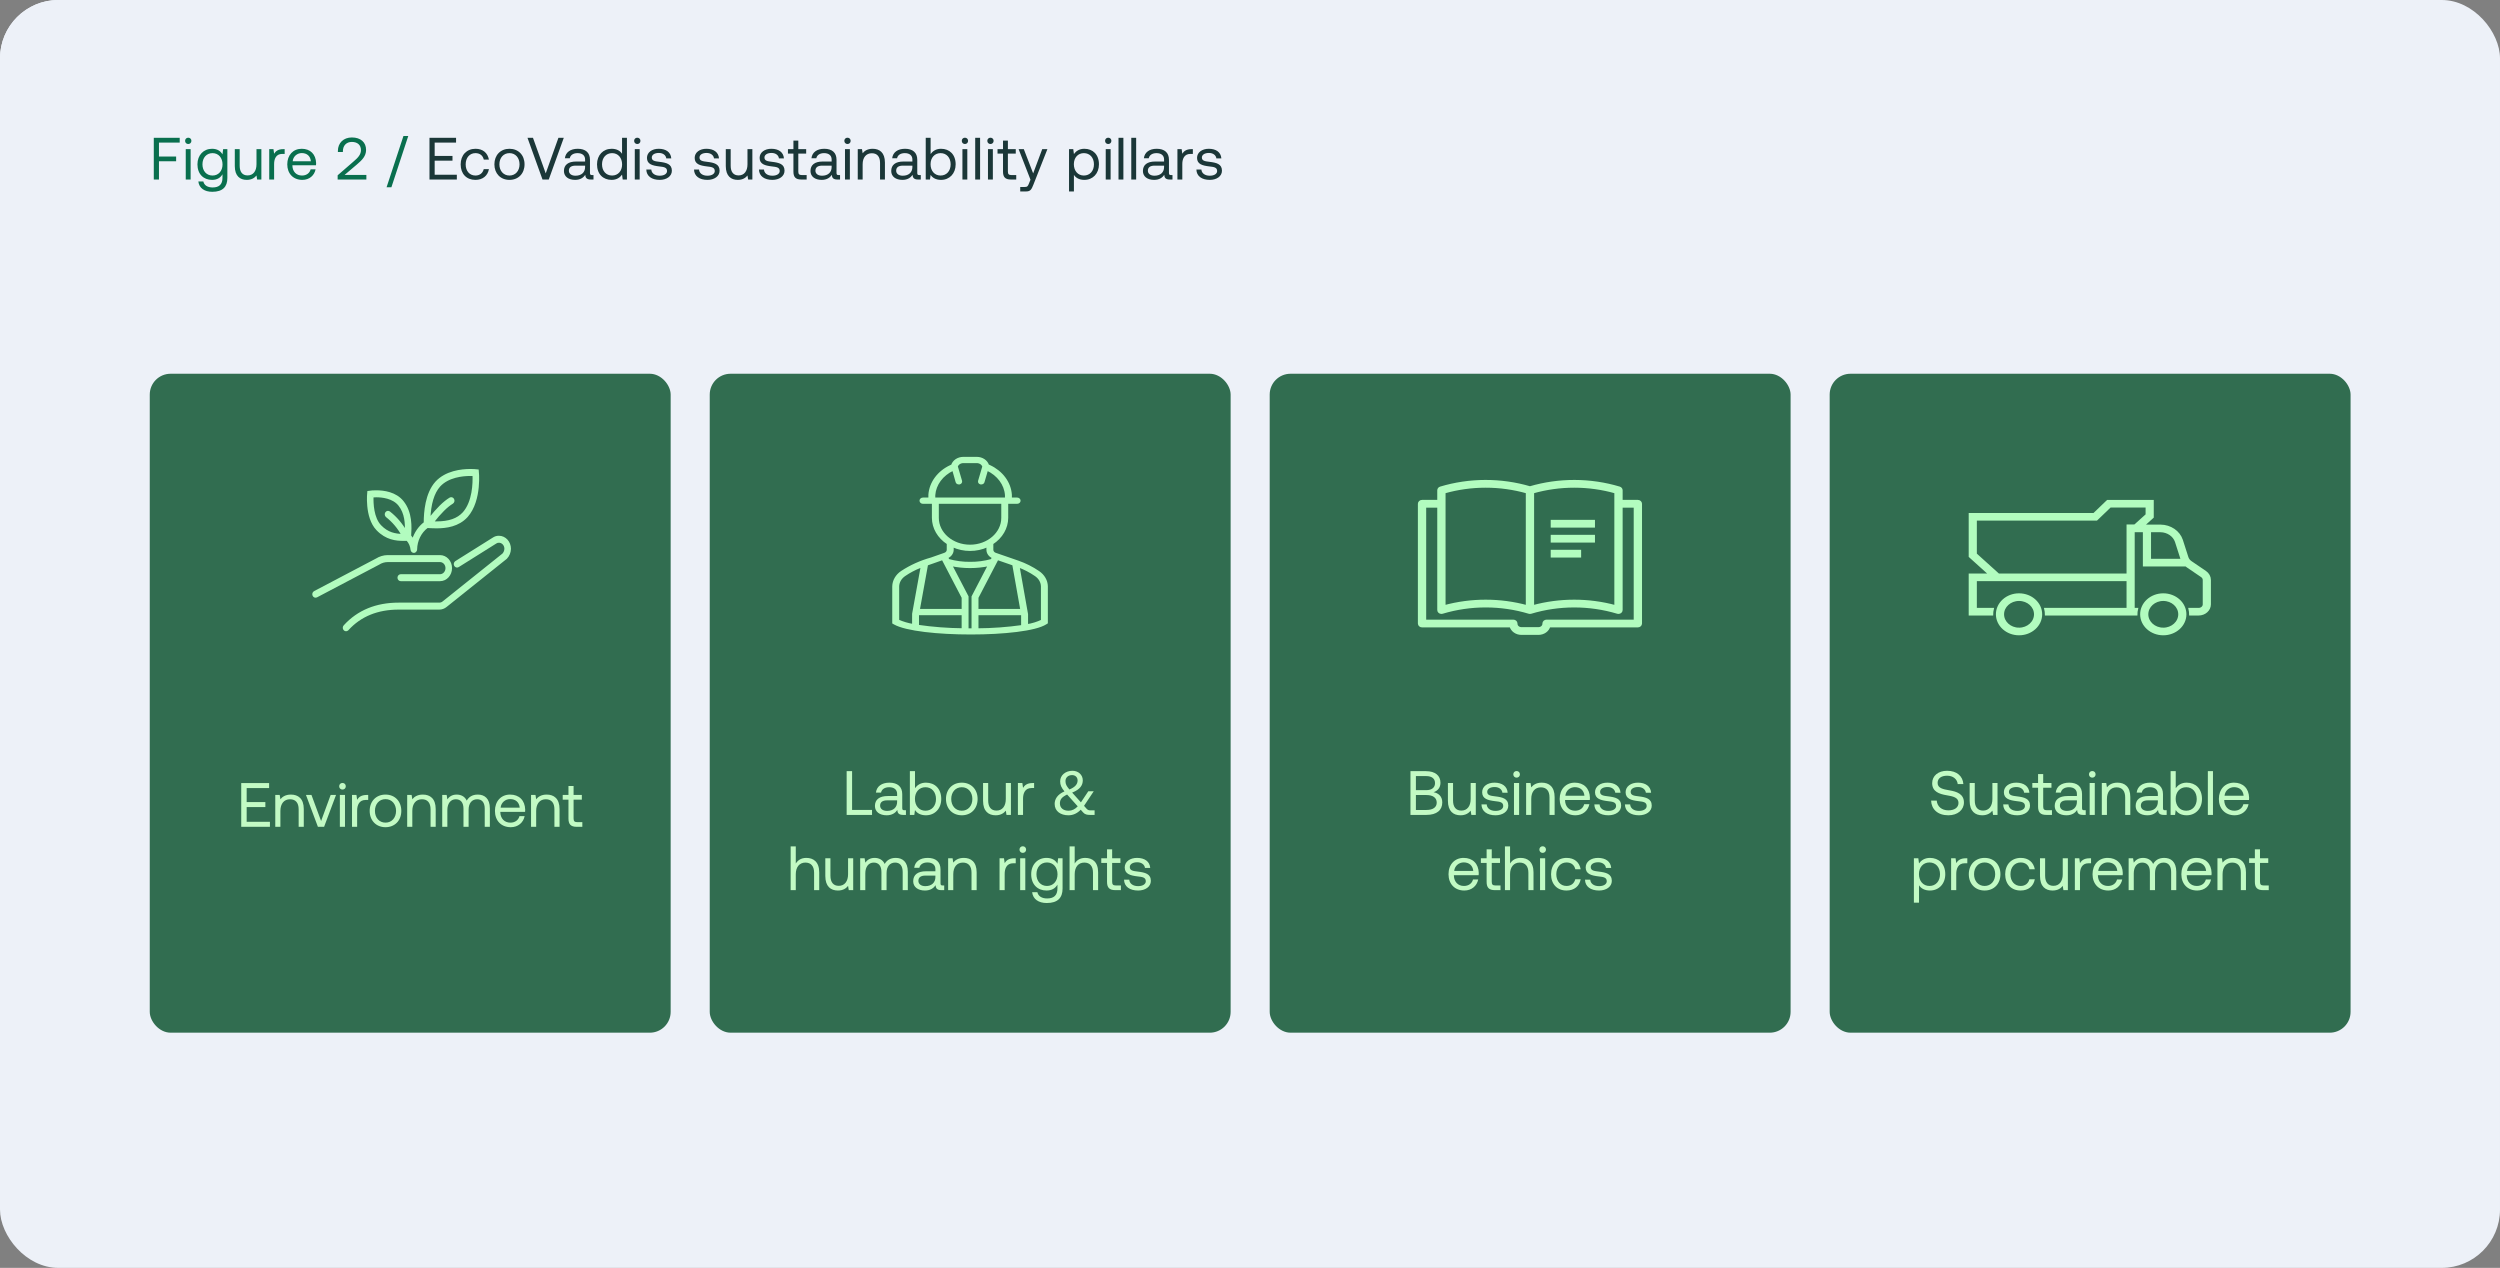
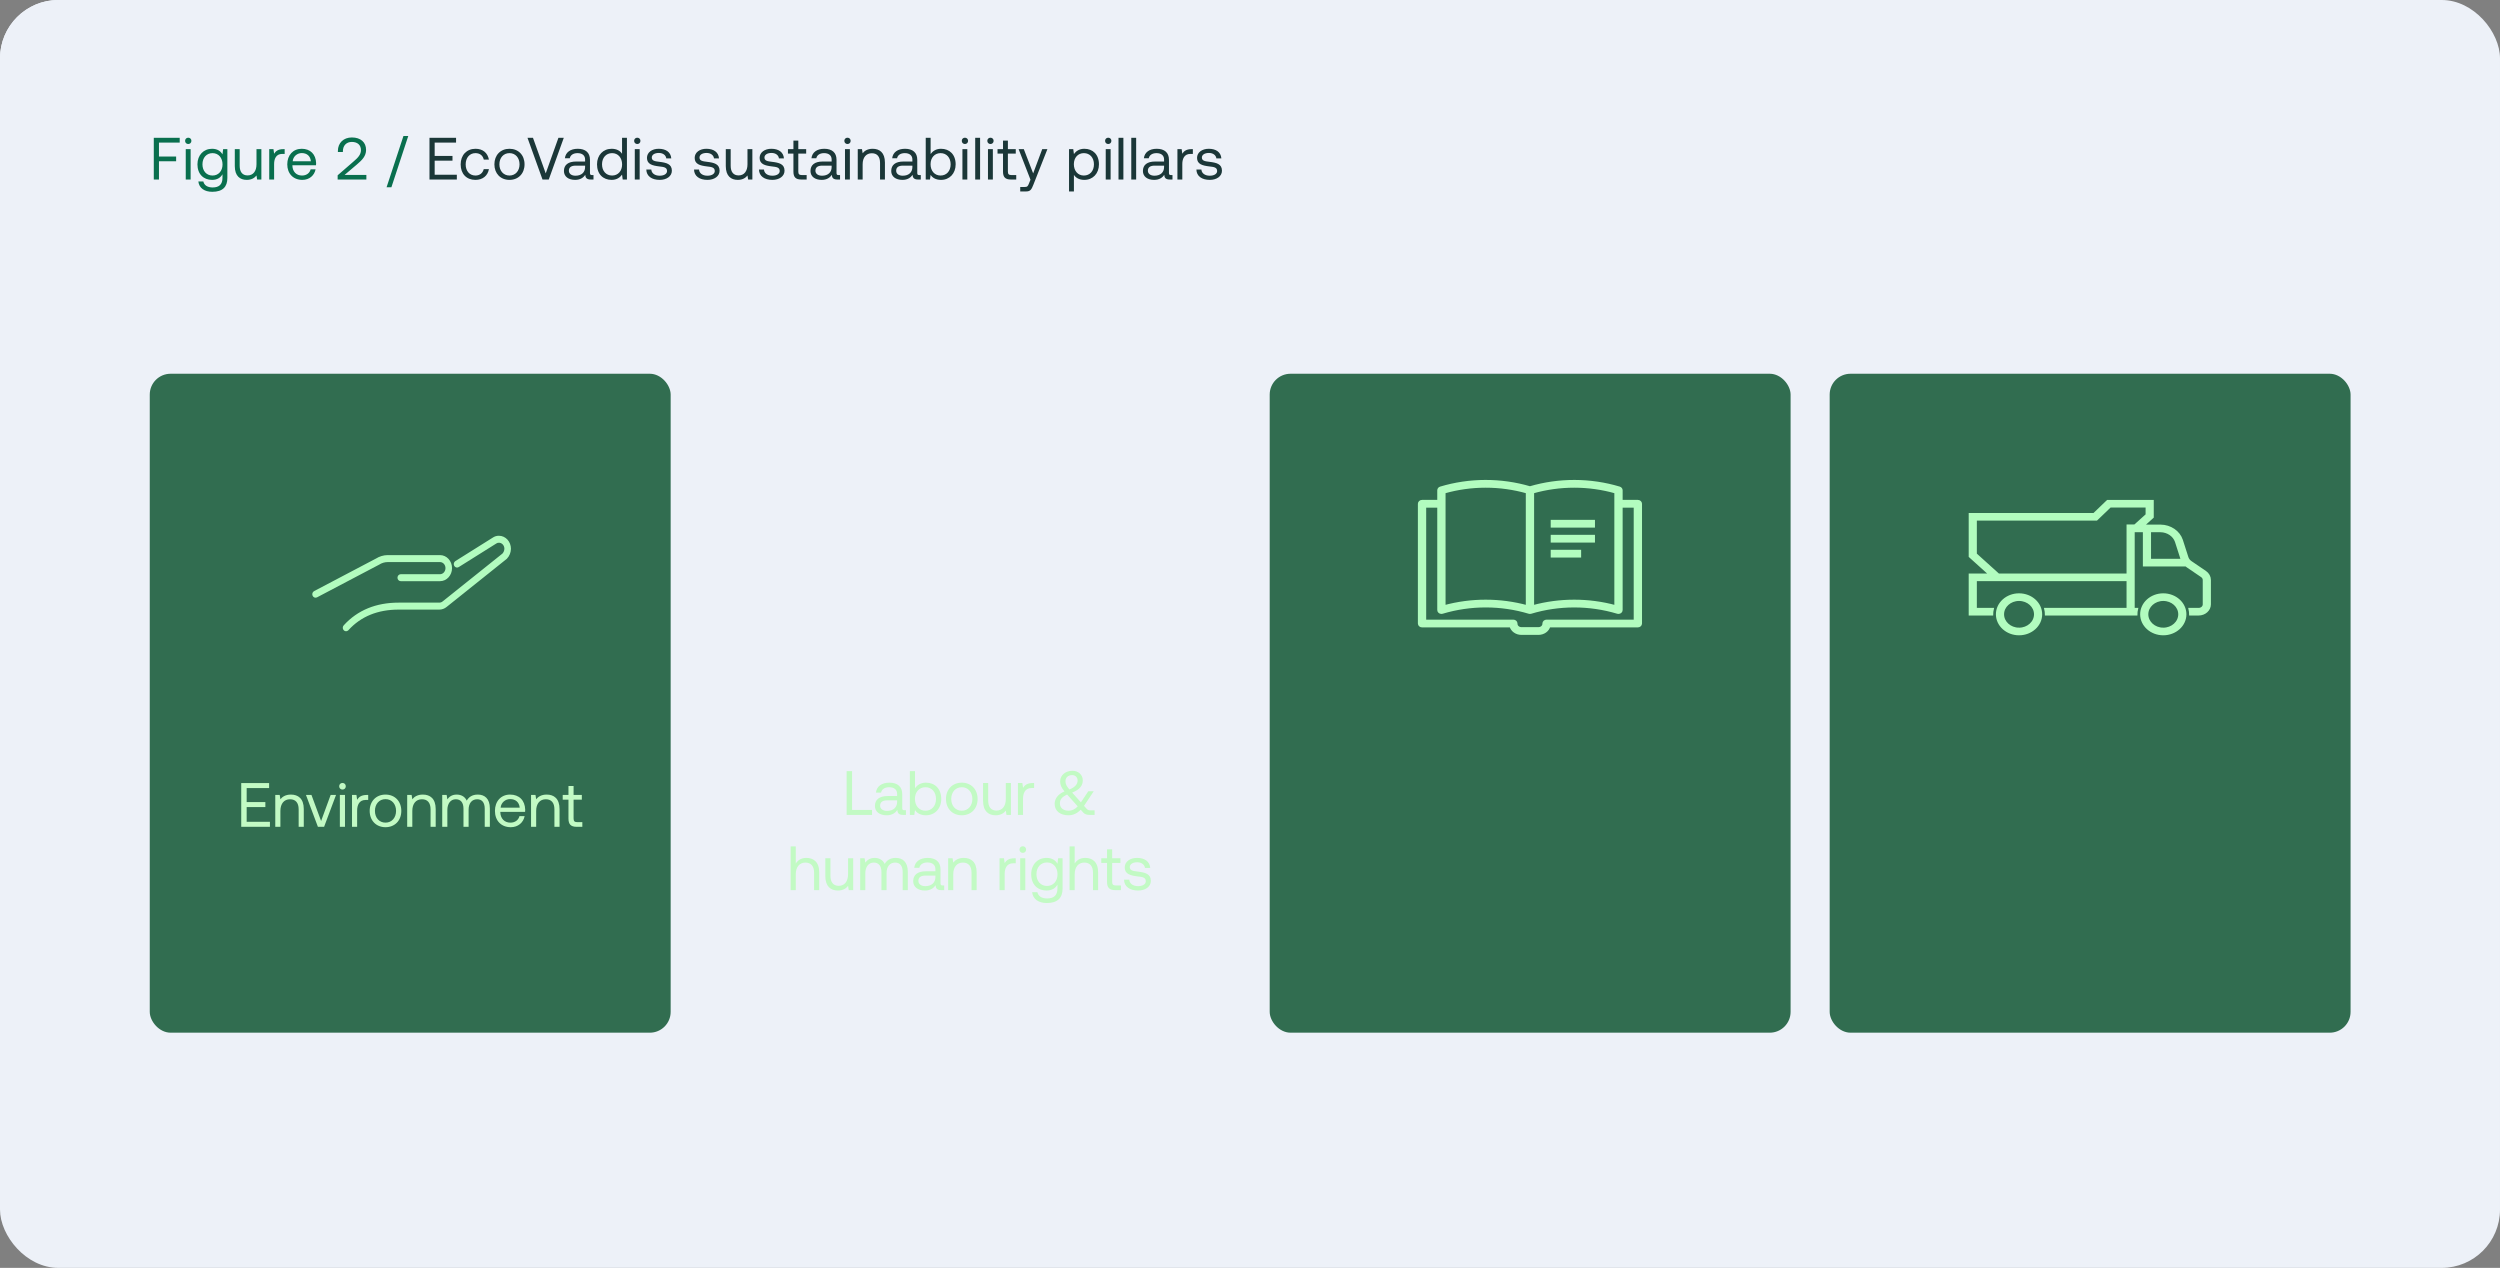
<svg xmlns="http://www.w3.org/2000/svg" width="3356" height="1702" viewBox="0 0 3356 1702" fill="none">
  <rect x="0" y="0" width="3356" height="1702" fill="#808080" stroke="none" />
  <g clip-path="url(#clip0_4983_1580)">
    <rect width="3312.74" height="1473.69" rx="78.286" fill="#EDF1F8" />
    <rect width="3356" height="1702" rx="78.286" fill="#EDF1F8" />
    <rect x="201.037" y="501.719" width="699.259" height="884.563" rx="27.97" fill="#316D50" />
-     <rect x="952.741" y="501.719" width="699.259" height="884.563" rx="27.97" fill="#316D50" />
    <rect x="1704.44" y="501.719" width="699.259" height="884.563" rx="27.97" fill="#316D50" />
    <rect x="2456.15" y="501.719" width="699.259" height="884.563" rx="27.97" fill="#316D50" />
    <path d="M520.396 753.054H590.695C595.548 753.054 599.482 757.359 599.482 762.669C599.482 767.98 595.548 772.284 590.695 772.284H537.971C536.354 772.284 535.042 773.72 535.042 775.489C535.042 777.259 536.354 778.695 537.971 778.695H590.695C598.782 778.695 605.34 771.518 605.34 762.669C605.34 753.82 598.782 746.644 590.695 746.644H520.396C515.112 746.692 509.931 748.237 505.358 751.131L422.456 794.745C420.968 795.441 420.276 797.322 420.912 798.95C421.545 800.578 423.267 801.335 424.755 800.643C424.837 800.604 424.916 800.559 424.995 800.514L508.074 756.798C511.808 754.384 516.058 753.093 520.396 753.054Z" fill="#B2FCBF" stroke="#B2FCBF" stroke-width="2.946" />
    <path d="M669.781 720.677C667.086 720.616 664.435 721.43 662.165 723.023L612.077 754.432C610.671 755.317 610.188 757.282 610.997 758.82C611.805 760.358 613.6 760.887 615.006 760.003L665.264 728.471C666.609 727.52 668.182 727.039 669.781 727.087C674.634 727.087 678.568 731.391 678.568 736.702C678.451 739.545 677.344 742.231 675.475 744.208L595.141 808.472C593.606 809.742 591.741 810.434 589.816 810.45H535.042C505.083 810.45 480.73 820.472 462.666 840.257C461.422 841.385 461.249 843.407 462.283 844.769C463.314 846.132 465.162 846.321 466.407 845.192C466.547 845.064 466.676 844.92 466.793 844.766C483.727 826.244 506.685 816.86 535.042 816.86H589.816C592.971 816.841 596.038 815.716 598.568 813.655L679.122 749.234L679.467 748.913C682.54 745.727 684.324 741.333 684.426 736.705C684.418 727.859 677.865 720.686 669.781 720.677Z" fill="#B2FCBF" stroke="#B2FCBF" stroke-width="2.946" />
-     <path d="M541.711 724.603C543.516 724.603 545.174 724.571 546.746 724.549L546.987 724.869C550.165 728.417 552.148 733.035 552.617 737.974C552.643 738.093 552.678 738.212 552.722 738.327C552.763 738.503 552.813 738.673 552.877 738.84C552.965 739.042 553.071 739.234 553.196 739.414C553.284 739.551 553.381 739.676 553.489 739.795C553.645 739.955 553.814 740.096 553.999 740.212C554.116 740.305 554.242 740.385 554.371 740.455C554.594 740.551 554.828 740.615 555.068 740.651C555.171 740.686 555.279 740.715 555.385 740.737H555.531C555.663 740.737 555.795 740.728 555.926 740.708C556.038 740.673 556.146 740.631 556.252 740.583C556.454 740.535 556.65 740.462 556.837 740.362C556.99 740.269 557.136 740.164 557.271 740.042C557.57 739.808 557.819 739.51 558.003 739.16C558.103 738.984 558.188 738.795 558.255 738.599C558.317 738.41 558.36 738.218 558.384 738.019C558.416 737.904 558.445 737.789 558.463 737.67C558.653 725.484 564.251 714.164 573.466 707.322C576.94 707.504 581.202 707.78 585.882 707.78C598.932 707.78 615.212 705.616 626.597 693.126C645.929 671.332 641.243 631.59 641.243 631.59C638 631.202 634.74 631.016 631.48 631.042C619.333 631.042 598.609 633.369 585.59 647.615C572.116 662.733 570.308 687.489 570.27 701.937C562.86 707.536 557.324 715.629 554.497 724.985C553.571 723.504 552.57 722.084 551.495 720.728C551.158 720.286 550.815 719.834 550.475 719.376C551.196 707.54 552.277 688.287 540.478 673.576C531.076 661.845 515.426 659.653 505.036 659.653C501.509 659.627 497.983 659.89 494.491 660.435C494.491 660.435 490.516 694.136 506.501 710.754C518.592 723.366 531.726 724.603 541.711 724.603ZM589.711 652.169C601.395 639.384 620.882 637.474 631.459 637.474C633.07 637.474 634.523 637.519 635.765 637.58C636.219 648.394 635.68 673.682 622.429 688.62C614.479 697.335 602.857 701.392 585.853 701.392C584.017 701.392 582.259 701.347 580.581 701.283C591.014 687.963 599.529 679.489 607.121 674.89C608.536 674.031 609.049 672.082 608.264 670.534C607.482 668.983 605.698 668.422 604.283 669.281C596.111 674.233 587.124 683.111 576.275 696.931C576.981 676.505 581.465 661.419 589.711 652.169ZM499.96 666.272C501.395 666.163 503.112 666.086 505.016 666.086C513.091 666.086 527.863 667.608 536.064 677.826C544.851 688.793 545.361 702.969 544.887 713.972C539.122 703.713 531.533 694.819 522.573 687.825C521.254 686.796 519.427 687.13 518.487 688.572C517.546 690.014 517.851 692.014 519.169 693.043C527.731 699.754 534.948 708.309 540.382 718.183C530.598 718.049 520.279 716.26 510.525 706.129C500.259 695.46 499.632 675.544 499.96 666.268V666.272Z" fill="#B2FCBF" stroke="#B2FCBF" stroke-width="2.946" />
    <path d="M323.827 1051.2H361.251V1057.91H331.127V1076.7H356.217V1083.42H331.127V1103.22H362.342V1109.93H323.827V1051.2ZM369.528 1067.14H375.486L376.409 1072.93C378.926 1069.66 383.29 1066.64 390.506 1066.64C400.156 1066.64 407.792 1071.92 407.792 1086.1V1109.93H400.911V1086.52C400.911 1077.63 396.799 1072.93 389.331 1072.93C381.276 1072.93 376.409 1078.89 376.409 1088.54V1109.93H369.528V1067.14ZM410.728 1067.14H418.112L431.035 1102.13L443.873 1067.14H451.089L435.062 1109.93H426.755L410.728 1067.14ZM456.226 1067.14H463.106V1109.93H456.226V1067.14ZM455.303 1055.48C455.303 1052.87 457.233 1051.03 459.75 1051.03C462.267 1051.03 464.197 1052.87 464.197 1055.48C464.197 1058.08 462.267 1059.92 459.75 1059.92C457.233 1059.92 455.303 1058.08 455.303 1055.48ZM472.533 1067.14H478.49L479.413 1073.6C481.427 1070.33 484.7 1067.14 492.336 1067.14H494.266V1073.85H490.825C481.847 1073.85 479.413 1081.32 479.413 1088.12V1109.93H472.533V1067.14ZM517.491 1104.31C525.966 1104.31 531.672 1097.68 531.672 1088.54C531.672 1079.39 525.966 1072.76 517.491 1072.76C509.016 1072.76 503.31 1079.39 503.31 1088.54C503.31 1097.68 509.016 1104.31 517.491 1104.31ZM496.261 1088.54C496.261 1075.53 504.988 1066.64 517.491 1066.64C529.993 1066.64 538.72 1075.53 538.72 1088.54C538.72 1101.54 529.993 1110.44 517.491 1110.44C504.988 1110.44 496.261 1101.54 496.261 1088.54ZM546.61 1067.14H552.568L553.491 1072.93C556.008 1069.66 560.372 1066.64 567.588 1066.64C577.238 1066.64 584.874 1071.92 584.874 1086.1V1109.93H577.993V1086.52C577.993 1077.63 573.881 1072.93 566.413 1072.93C558.358 1072.93 553.491 1078.89 553.491 1088.54V1109.93H546.61V1067.14ZM593.646 1109.93V1067.14H599.604L600.527 1073.01C602.793 1069.91 606.401 1066.64 613.03 1066.64C618.988 1066.64 624.106 1069.32 626.54 1074.77C629.141 1070.16 633.756 1066.64 641.392 1066.64C650.286 1066.64 657.587 1071.75 657.587 1085.26V1109.93H650.706V1085.68C650.706 1077.29 647.014 1072.93 640.553 1072.93C633.42 1072.93 629.057 1078.3 629.057 1087.03V1109.93H622.176V1085.68C622.176 1077.29 618.4 1072.93 611.855 1072.93C604.807 1072.93 600.527 1078.8 600.527 1087.36V1109.93H593.646ZM685.641 1110.44C672.802 1110.44 664.411 1101.63 664.411 1088.54C664.411 1075.53 672.634 1066.64 684.718 1066.64C696.801 1066.64 704.688 1074.27 705.024 1086.94C705.024 1087.86 704.94 1088.87 704.856 1089.88H671.627V1090.47C671.879 1098.61 676.998 1104.31 685.137 1104.31C691.179 1104.31 695.878 1101.12 697.304 1095.58H704.269C702.591 1104.14 695.542 1110.44 685.641 1110.44ZM672.047 1084.17H697.64C696.969 1076.79 691.934 1072.68 684.801 1072.68C678.508 1072.68 672.718 1077.21 672.047 1084.17ZM712.876 1067.14H718.833L719.756 1072.93C722.274 1069.66 726.637 1066.64 733.853 1066.64C743.503 1066.64 751.139 1071.92 751.139 1086.1V1109.93H744.258V1086.52C744.258 1077.63 740.147 1072.93 732.679 1072.93C724.623 1072.93 719.756 1078.89 719.756 1088.54V1109.93H712.876V1067.14ZM763.1 1098.77V1073.43H755.381V1067.14H763.1V1055.14H769.981V1067.14H781.057V1073.43H769.981V1098.69C769.981 1102.3 771.24 1103.64 774.932 1103.64H781.729V1109.93H774.261C766.037 1109.93 763.1 1106.33 763.1 1098.77Z" fill="#C2FAC4" />
-     <path d="M1394.11 767.673C1385.76 761.971 1376.52 757.324 1366.66 753.87C1363.51 752.705 1360.3 751.595 1357.04 750.54L1336.27 743.351C1333.77 742.471 1332.14 740.369 1332.14 738.036V729.562C1344.69 721.441 1352.08 708.684 1352.1 695.131V675.001H1365.4C1367.24 675.001 1368.73 673.713 1368.73 672.125C1368.73 670.538 1367.24 669.249 1365.4 669.249H1357.03V664.41V664.228C1355.9 647.857 1345 633.174 1328.25 625.464L1326.36 624.584C1324.5 618.703 1318.32 614.623 1311.27 614.611H1293.19C1286.09 614.62 1279.89 618.749 1278.07 624.676L1276.35 625.473C1259.6 633.18 1248.7 647.866 1247.57 664.237V664.418V669.249H1238.99C1237.15 669.249 1235.66 670.538 1235.66 672.125C1235.66 673.713 1237.15 675.001 1238.99 675.001H1252.3V695.131C1252.31 708.673 1259.7 721.421 1272.23 729.542V738.036C1272.24 740.369 1270.61 742.471 1268.12 743.356L1250.2 749.654C1235.83 753.651 1222.35 759.731 1210.34 767.636C1203.37 772.338 1199.23 779.51 1199.07 787.153V836.135L1200.55 836.998C1216.12 845.953 1259.87 850.419 1303.27 850.419C1346.85 850.419 1390.07 845.904 1403.98 836.886L1405.32 836.04V787.093C1405.16 779.49 1401.04 772.358 1394.11 767.673ZM1254.21 664.591C1255.26 650.221 1264.82 637.341 1279.49 630.531L1284.15 647.003C1284.48 648.168 1285.68 648.984 1287.07 648.982H1287.89C1287.95 648.973 1288.01 648.961 1288.06 648.947C1289.67 648.57 1290.61 647.141 1290.18 645.755L1284.46 626.266C1285.46 622.807 1289.06 620.374 1293.19 620.362H1311.25C1315.37 620.374 1318.97 622.807 1319.98 626.269L1314.26 645.755C1314.24 645.804 1314.23 645.853 1314.22 645.902C1313.87 647.299 1314.9 648.677 1316.52 648.976C1316.53 648.979 1316.54 648.979 1316.55 648.982H1317.36C1318.74 648.984 1319.95 648.168 1320.28 647.003L1325.1 630.531C1339.77 637.341 1349.33 650.221 1350.38 664.591V669.249H1254.21V664.591ZM1372.07 824.768V840.388C1352.28 843.192 1332.25 844.65 1312.19 844.751V824.538H1372.03L1372.07 824.768ZM1354.67 755.923L1360.16 757.827L1371.01 818.786H1312.19V802.15L1339.06 750.523L1342.45 751.693L1354.67 755.923ZM1258.95 695.131V675.001H1345.44V695.131C1345.44 715.778 1326.08 732.515 1302.2 732.515C1278.31 732.515 1258.95 715.778 1258.95 695.131ZM1278.91 738.036V733.243C1293.48 739.934 1310.94 739.934 1325.5 733.243V738.036C1325.49 742.41 1328.37 746.405 1332.91 748.331L1331.18 751.67C1321.83 754.333 1312.04 755.636 1302.2 755.521C1292.36 755.633 1282.57 754.33 1273.23 751.661L1271.49 748.311C1276.03 746.393 1278.91 742.407 1278.91 738.036ZM1232.35 824.762L1232.39 824.538H1292.23V844.693C1272.17 844.495 1252.15 842.956 1232.35 840.092V824.762ZM1261.96 751.719L1265.35 750.526L1292.24 802.139V818.786H1233.44L1244.48 757.876L1252.58 755.026L1261.96 751.719ZM1205.72 787.214C1205.86 781.298 1209.08 775.754 1214.48 772.125C1220.96 767.665 1228.06 763.923 1235.62 760.984L1237.28 760.409L1225.74 824.092L1225.71 838.916C1218.76 837.766 1212.04 835.773 1205.75 832.995L1205.72 787.214ZM1298.87 844.78V800.914L1276.86 758.641C1293.5 762.14 1310.88 762.14 1327.52 758.641L1305.52 800.914V844.794C1303.32 844.803 1301.11 844.794 1298.89 844.78H1298.87ZM1398.67 833.087C1392.45 836.043 1385.72 838.114 1378.74 839.221V824.538L1367.37 760.409C1375.46 763.463 1383.06 767.412 1389.97 772.162C1395.33 775.774 1398.53 781.278 1398.67 787.153V833.087Z" fill="#B2FCBF" stroke="#B2FCBF" stroke-width="2.644" />
    <path d="M1136.54 1093.93V1035.2H1143.84V1087.22H1170.61V1093.93H1136.54ZM1175.84 1063.98C1176.85 1055.59 1183.65 1050.64 1193.97 1050.64C1204.88 1050.64 1211.17 1056.09 1211.17 1066.07V1084.79C1211.17 1087.05 1212.01 1087.64 1213.94 1087.64H1216.12V1093.93H1212.34C1206.64 1093.93 1204.71 1091.5 1204.62 1087.3C1201.94 1091.16 1197.66 1094.44 1190.27 1094.44C1180.88 1094.44 1174.5 1089.74 1174.5 1081.93C1174.5 1073.38 1180.46 1068.59 1191.7 1068.59H1204.29V1065.66C1204.29 1060.12 1200.34 1056.76 1193.63 1056.76C1187.59 1056.76 1183.56 1059.61 1182.72 1063.98H1175.84ZM1181.46 1081.51C1181.46 1085.71 1185.07 1088.56 1190.78 1088.56C1199.34 1088.56 1204.29 1083.61 1204.29 1076.48V1074.38H1191.03C1184.9 1074.38 1181.46 1076.65 1181.46 1081.51ZM1221.41 1035.2H1228.29V1058.02C1231.14 1054.08 1235.76 1050.64 1242.97 1050.64C1254.81 1050.64 1263.53 1058.61 1263.53 1072.54C1263.53 1085.63 1254.81 1094.44 1242.97 1094.44C1235.76 1094.44 1230.89 1091.5 1228.29 1087.39L1227.37 1093.93H1221.41V1035.2ZM1228.21 1072.37C1228.21 1081.77 1233.91 1088.31 1242.3 1088.31C1250.78 1088.31 1256.48 1081.85 1256.48 1072.54C1256.48 1063.22 1250.78 1056.76 1242.3 1056.76C1233.91 1056.76 1228.21 1063.22 1228.21 1072.37ZM1291.11 1088.31C1299.59 1088.31 1305.3 1081.68 1305.3 1072.54C1305.3 1063.39 1299.59 1056.76 1291.11 1056.76C1282.64 1056.76 1276.93 1063.39 1276.93 1072.54C1276.93 1081.68 1282.64 1088.31 1291.11 1088.31ZM1269.88 1072.54C1269.88 1059.53 1278.61 1050.64 1291.11 1050.64C1303.62 1050.64 1312.34 1059.53 1312.34 1072.54C1312.34 1085.54 1303.62 1094.44 1291.11 1094.44C1278.61 1094.44 1269.88 1085.54 1269.88 1072.54ZM1319.65 1074.97V1051.14H1326.53V1074.55C1326.53 1083.44 1330.56 1088.14 1337.69 1088.14C1345.49 1088.14 1350.19 1082.19 1350.19 1072.54V1051.14H1357.07V1093.93H1351.11L1350.19 1088.23C1347.67 1091.42 1343.56 1094.44 1336.51 1094.44C1327.11 1094.44 1319.65 1089.15 1319.65 1074.97ZM1366.45 1051.14H1372.41L1373.33 1057.6C1375.35 1054.33 1378.62 1051.14 1386.25 1051.14H1388.18V1057.85H1384.74C1375.76 1057.85 1373.33 1065.32 1373.33 1072.12V1093.93H1366.45V1051.14ZM1415.77 1079.16C1415.77 1073.04 1419.21 1066.49 1428.95 1062.38C1424.67 1057.18 1423.16 1053.82 1423.16 1048.79C1423.16 1040.73 1430.29 1034.69 1439.69 1034.69C1447.66 1034.69 1453.53 1040.23 1453.53 1047.53C1453.53 1053.99 1450.01 1059.78 1439.27 1063.98L1451.02 1077.07L1460.92 1062.21H1468.22L1455.21 1081.77L1458.48 1085.46C1460.16 1087.39 1461.67 1087.81 1463.85 1087.81H1469.39V1093.93H1463.02C1459.41 1093.93 1456.3 1093.26 1454.12 1090.74L1450.76 1086.97C1445.98 1091.92 1440.53 1094.44 1434.23 1094.44C1423.91 1094.44 1415.77 1089.15 1415.77 1079.16ZM1422.82 1078.49C1422.82 1084.7 1427.6 1088.31 1434.4 1088.31C1439.1 1088.31 1443.13 1086.3 1446.74 1082.44L1433.06 1067.17C1432.89 1067 1432.72 1066.75 1432.47 1066.58C1425.34 1070.02 1422.82 1073.21 1422.82 1078.49ZM1430.29 1048.54C1430.29 1052.73 1431.72 1055.25 1435.58 1059.78C1443.13 1056.76 1446.57 1052.65 1446.57 1047.7C1446.57 1043.5 1443.63 1040.48 1439.18 1040.48C1433.81 1040.48 1430.29 1043.84 1430.29 1048.54ZM1061.37 1136.2H1068.25V1159.19C1070.77 1155.16 1075.13 1151.64 1082.35 1151.64C1091.92 1151.64 1099.72 1156.92 1099.72 1171.1V1194.93H1092.84V1171.52C1092.84 1162.63 1088.56 1157.93 1081.17 1157.93C1073.2 1157.93 1068.25 1163.89 1068.25 1173.54V1194.93H1061.37V1136.2ZM1107.9 1175.97V1152.14H1114.78V1175.55C1114.78 1184.44 1118.81 1189.14 1125.94 1189.14C1133.75 1189.14 1138.45 1183.19 1138.45 1173.54V1152.14H1145.33V1194.93H1139.37L1138.45 1189.23C1135.93 1192.42 1131.82 1195.44 1124.77 1195.44C1115.37 1195.44 1107.9 1190.15 1107.9 1175.97ZM1154.71 1194.93V1152.14H1160.66L1161.59 1158.01C1163.85 1154.91 1167.46 1151.64 1174.09 1151.64C1180.05 1151.64 1185.17 1154.32 1187.6 1159.77C1190.2 1155.16 1194.82 1151.64 1202.45 1151.64C1211.35 1151.64 1218.65 1156.75 1218.65 1170.26V1194.93H1211.77V1170.68C1211.77 1162.29 1208.07 1157.93 1201.61 1157.93C1194.48 1157.93 1190.12 1163.3 1190.12 1172.03V1194.93H1183.24V1170.68C1183.24 1162.29 1179.46 1157.93 1172.91 1157.93C1165.87 1157.93 1161.59 1163.8 1161.59 1172.36V1194.93H1154.71ZM1227.22 1164.98C1228.23 1156.59 1235.02 1151.64 1245.35 1151.64C1256.25 1151.64 1262.55 1157.09 1262.55 1167.07V1185.79C1262.55 1188.05 1263.39 1188.64 1265.32 1188.64H1267.5V1194.93H1263.72C1258.02 1194.93 1256.09 1192.5 1256 1188.3C1253.32 1192.16 1249.04 1195.44 1241.65 1195.44C1232.26 1195.44 1225.88 1190.74 1225.88 1182.93C1225.88 1174.38 1231.84 1169.59 1243.08 1169.59H1255.67V1166.66C1255.67 1161.12 1251.72 1157.76 1245.01 1157.76C1238.97 1157.76 1234.94 1160.61 1234.1 1164.98H1227.22ZM1232.84 1182.51C1232.84 1186.71 1236.45 1189.56 1242.16 1189.56C1250.72 1189.56 1255.67 1184.61 1255.67 1177.48V1175.38H1242.41C1236.28 1175.38 1232.84 1177.65 1232.84 1182.51ZM1272.79 1152.14H1278.75L1279.67 1157.93C1282.19 1154.66 1286.55 1151.64 1293.77 1151.64C1303.42 1151.64 1311.05 1156.92 1311.05 1171.1V1194.93H1304.17V1171.52C1304.17 1162.63 1300.06 1157.93 1292.59 1157.93C1284.54 1157.93 1279.67 1163.89 1279.67 1173.54V1194.93H1272.79V1152.14ZM1341.79 1152.14H1347.74L1348.67 1158.6C1350.68 1155.33 1353.95 1152.14 1361.59 1152.14H1363.52V1158.85H1360.08C1351.1 1158.85 1348.67 1166.32 1348.67 1173.12V1194.93H1341.79V1152.14ZM1369.48 1152.14H1376.36V1194.93H1369.48V1152.14ZM1368.56 1140.48C1368.56 1137.87 1370.49 1136.03 1373.01 1136.03C1375.52 1136.03 1377.45 1137.87 1377.45 1140.48C1377.45 1143.08 1375.52 1144.92 1373.01 1144.92C1370.49 1144.92 1368.56 1143.08 1368.56 1140.48ZM1392.59 1197.7C1393.76 1203.07 1398.54 1206.09 1405.68 1206.09C1414.66 1206.09 1419.52 1201.9 1419.52 1192.58V1187.55C1416.67 1192.42 1412.05 1195.44 1404.84 1195.44C1393.01 1195.44 1384.28 1187.47 1384.28 1173.54C1384.28 1160.45 1393.01 1151.64 1404.84 1151.64C1412.05 1151.64 1416.84 1154.74 1419.52 1159.52L1420.44 1152.14H1426.4V1192.84C1426.4 1205.17 1419.86 1212.22 1405.17 1212.22C1394.26 1212.22 1386.63 1207.1 1385.54 1197.7H1392.59ZM1391.33 1173.54C1391.33 1182.85 1397.03 1189.31 1405.51 1189.31C1413.9 1189.31 1419.61 1182.85 1419.61 1173.7C1419.61 1164.31 1413.9 1157.76 1405.51 1157.76C1397.03 1157.76 1391.33 1164.22 1391.33 1173.54ZM1435.78 1136.2H1442.66V1159.19C1445.17 1155.16 1449.54 1151.64 1456.75 1151.64C1466.32 1151.64 1474.12 1156.92 1474.12 1171.1V1194.93H1467.24V1171.52C1467.24 1162.63 1462.96 1157.93 1455.58 1157.93C1447.61 1157.93 1442.66 1163.89 1442.66 1173.54V1194.93H1435.78V1136.2ZM1486.08 1183.77V1158.43H1478.36V1152.14H1486.08V1140.14H1492.96V1152.14H1504.04V1158.43H1492.96V1183.69C1492.96 1187.3 1494.22 1188.64 1497.91 1188.64H1504.71V1194.93H1497.24C1489.02 1194.93 1486.08 1191.33 1486.08 1183.77ZM1515.96 1180.84C1516.21 1185.87 1520.66 1189.56 1527.79 1189.56C1533.83 1189.56 1538.11 1186.96 1538.11 1183.02C1538.11 1177.65 1533.41 1177.23 1527.04 1176.47C1517.47 1175.3 1509.83 1173.37 1509.83 1164.47C1509.83 1156.67 1516.97 1151.55 1526.62 1151.64C1536.35 1151.72 1543.4 1156.25 1544.07 1165.14H1537.02C1536.52 1160.78 1532.49 1157.51 1526.62 1157.51C1520.66 1157.51 1516.63 1160.03 1516.63 1163.97C1516.63 1168.67 1521.16 1169.26 1527.37 1170.01C1537.1 1171.19 1544.91 1173.03 1544.91 1182.51C1544.91 1190.49 1537.27 1195.44 1527.79 1195.44C1516.71 1195.44 1509.08 1190.23 1508.91 1180.84H1515.96Z" fill="#C2FAC4" />
-     <path d="M1914.21 1035.2C1926.72 1035.2 1933.68 1041.24 1933.68 1050.72C1933.68 1057.43 1929.99 1061.54 1924.45 1063.47C1930.66 1064.65 1936.12 1068.68 1936.12 1077.15C1936.12 1087.56 1928.73 1093.93 1914.8 1093.93H1893.4V1035.2H1914.21ZM1900.7 1087.3H1914.8C1923.86 1087.3 1928.65 1083.53 1928.65 1077.49C1928.65 1070.86 1923.53 1067.25 1914.8 1067.25H1900.7V1087.3ZM1900.7 1060.7H1914.55C1922.1 1060.7 1926.38 1057.18 1926.38 1051.22C1926.38 1045.35 1922.19 1041.82 1914.55 1041.82H1900.7V1060.7ZM1943.68 1074.97V1051.14H1950.56V1074.55C1950.56 1083.44 1954.59 1088.14 1961.72 1088.14C1969.53 1088.14 1974.22 1082.19 1974.22 1072.54V1051.14H1981.11V1093.93H1975.15L1974.22 1088.23C1971.71 1091.42 1967.6 1094.44 1960.55 1094.44C1951.15 1094.44 1943.68 1089.15 1943.68 1074.97ZM1995.77 1079.84C1996.02 1084.87 2000.47 1088.56 2007.6 1088.56C2013.64 1088.56 2017.92 1085.96 2017.92 1082.02C2017.92 1076.65 2013.22 1076.23 2006.85 1075.47C1997.28 1074.3 1989.65 1072.37 1989.65 1063.47C1989.65 1055.67 1996.78 1050.55 2006.43 1050.64C2016.16 1050.72 2023.21 1055.25 2023.88 1064.14H2016.83C2016.33 1059.78 2012.3 1056.51 2006.43 1056.51C2000.47 1056.51 1996.44 1059.03 1996.44 1062.97C1996.44 1067.67 2000.97 1068.26 2007.18 1069.01C2016.92 1070.19 2024.72 1072.03 2024.72 1081.51C2024.72 1089.49 2017.08 1094.44 2007.6 1094.44C1996.53 1094.44 1988.89 1089.23 1988.72 1079.84H1995.77ZM2032.36 1051.14H2039.24V1093.93H2032.36V1051.14ZM2031.44 1039.48C2031.44 1036.87 2033.37 1035.03 2035.88 1035.03C2038.4 1035.03 2040.33 1036.87 2040.33 1039.48C2040.33 1042.08 2038.4 1043.92 2035.88 1043.92C2033.37 1043.92 2031.44 1042.08 2031.44 1039.48ZM2048.67 1051.14H2054.62L2055.55 1056.93C2058.06 1053.66 2062.43 1050.64 2069.64 1050.64C2079.29 1050.64 2086.93 1055.92 2086.93 1070.1V1093.93H2080.05V1070.52C2080.05 1061.63 2075.94 1056.93 2068.47 1056.93C2060.41 1056.93 2055.55 1062.89 2055.55 1072.54V1093.93H2048.67V1051.14ZM2114.93 1094.44C2102.09 1094.44 2093.7 1085.63 2093.7 1072.54C2093.7 1059.53 2101.92 1050.64 2114.01 1050.64C2126.09 1050.64 2133.98 1058.27 2134.31 1070.94C2134.31 1071.86 2134.23 1072.87 2134.14 1073.88H2100.92V1074.47C2101.17 1082.61 2106.29 1088.31 2114.43 1088.31C2120.47 1088.31 2125.17 1085.12 2126.59 1079.58H2133.56C2131.88 1088.14 2124.83 1094.44 2114.93 1094.44ZM2101.34 1068.17H2126.93C2126.26 1060.79 2121.22 1056.68 2114.09 1056.68C2107.8 1056.68 2102.01 1061.21 2101.34 1068.17ZM2147.29 1079.84C2147.54 1084.87 2151.99 1088.56 2159.12 1088.56C2165.16 1088.56 2169.44 1085.96 2169.44 1082.02C2169.44 1076.65 2164.74 1076.23 2158.36 1075.47C2148.8 1074.3 2141.16 1072.37 2141.16 1063.47C2141.16 1055.67 2148.29 1050.55 2157.94 1050.64C2167.68 1050.72 2174.73 1055.25 2175.4 1064.14H2168.35C2167.84 1059.78 2163.82 1056.51 2157.94 1056.51C2151.99 1056.51 2147.96 1059.03 2147.96 1062.97C2147.96 1067.67 2152.49 1068.26 2158.7 1069.01C2168.43 1070.19 2176.24 1072.03 2176.24 1081.51C2176.24 1089.49 2168.6 1094.44 2159.12 1094.44C2148.04 1094.44 2140.41 1089.23 2140.24 1079.84H2147.29ZM2188.34 1079.84C2188.59 1084.87 2193.04 1088.56 2200.17 1088.56C2206.21 1088.56 2210.49 1085.96 2210.49 1082.02C2210.49 1076.65 2205.79 1076.23 2199.42 1075.47C2189.85 1074.3 2182.22 1072.37 2182.22 1063.47C2182.22 1055.67 2189.35 1050.55 2199 1050.64C2208.73 1050.72 2215.78 1055.25 2216.45 1064.14H2209.4C2208.9 1059.78 2204.87 1056.51 2199 1056.51C2193.04 1056.51 2189.01 1059.03 2189.01 1062.97C2189.01 1067.67 2193.54 1068.26 2199.75 1069.01C2209.49 1070.19 2217.29 1072.03 2217.29 1081.51C2217.29 1089.49 2209.65 1094.44 2200.17 1094.44C2189.1 1094.44 2181.46 1089.23 2181.29 1079.84H2188.34ZM1965.71 1195.44C1952.87 1195.44 1944.48 1186.63 1944.48 1173.54C1944.48 1160.53 1952.7 1151.64 1964.79 1151.64C1976.87 1151.64 1984.76 1159.27 1985.09 1171.94C1985.09 1172.86 1985.01 1173.87 1984.92 1174.88H1951.7V1175.47C1951.95 1183.61 1957.07 1189.31 1965.2 1189.31C1971.25 1189.31 1975.95 1186.12 1977.37 1180.58H1984.34C1982.66 1189.14 1975.61 1195.44 1965.71 1195.44ZM1952.11 1169.17H1977.71C1977.04 1161.79 1972 1157.68 1964.87 1157.68C1958.58 1157.68 1952.79 1162.21 1952.11 1169.17ZM1995.64 1183.77V1158.43H1987.92V1152.14H1995.64V1140.14H2002.52V1152.14H2013.6V1158.43H2002.52V1183.69C2002.52 1187.3 2003.78 1188.64 2007.47 1188.64H2014.27V1194.93H2006.8C1998.58 1194.93 1995.64 1191.33 1995.64 1183.77ZM2020.23 1136.2H2027.11V1159.19C2029.63 1155.16 2033.99 1151.64 2041.21 1151.64C2050.77 1151.64 2058.58 1156.92 2058.58 1171.1V1194.93H2051.7V1171.52C2051.7 1162.63 2047.42 1157.93 2040.03 1157.93C2032.06 1157.93 2027.11 1163.89 2027.11 1173.54V1194.93H2020.23V1136.2ZM2067.35 1152.14H2074.23V1194.93H2067.35V1152.14ZM2066.43 1140.48C2066.43 1137.87 2068.36 1136.03 2070.87 1136.03C2073.39 1136.03 2075.32 1137.87 2075.32 1140.48C2075.32 1143.08 2073.39 1144.92 2070.87 1144.92C2068.36 1144.92 2066.43 1143.08 2066.43 1140.48ZM2102.87 1195.44C2090.37 1195.44 2082.15 1186.96 2082.15 1173.62C2082.15 1160.53 2090.62 1151.64 2103.04 1151.64C2113.53 1151.64 2120.16 1157.51 2121.92 1166.91H2114.7C2113.44 1161.2 2109.25 1157.76 2102.96 1157.76C2094.73 1157.76 2089.19 1164.31 2089.19 1173.62C2089.19 1182.93 2094.73 1189.31 2102.96 1189.31C2109.08 1189.31 2113.28 1185.79 2114.62 1180.33H2121.92C2120.24 1189.56 2113.28 1195.44 2102.87 1195.44ZM2134.75 1180.84C2135 1185.87 2139.45 1189.56 2146.58 1189.56C2152.62 1189.56 2156.9 1186.96 2156.9 1183.02C2156.9 1177.65 2152.2 1177.23 2145.83 1176.47C2136.26 1175.3 2128.62 1173.37 2128.62 1164.47C2128.62 1156.67 2135.76 1151.55 2145.41 1151.64C2155.14 1151.72 2162.19 1156.25 2162.86 1165.14H2155.81C2155.31 1160.78 2151.28 1157.51 2145.41 1157.51C2139.45 1157.51 2135.42 1160.03 2135.42 1163.97C2135.42 1168.67 2139.95 1169.26 2146.16 1170.01C2155.89 1171.19 2163.7 1173.03 2163.7 1182.51C2163.7 1190.49 2156.06 1195.44 2146.58 1195.44C2135.5 1195.44 2127.87 1190.23 2127.7 1180.84H2134.75Z" fill="#C2FAC4" />
    <path d="M2083.52 699.711H2139.23V706.409H2083.52V699.711Z" fill="#B2FCBF" stroke="#B2FCBF" stroke-width="3.715" />
    <path d="M2083.52 719.805H2139.23V726.502H2083.52V719.805Z" fill="#B2FCBF" stroke="#B2FCBF" stroke-width="3.715" />
    <path d="M2083.52 739.898H2120.66V746.595H2083.52V739.898Z" fill="#B2FCBF" stroke="#B2FCBF" stroke-width="3.715" />
    <path d="M2198.66 672.921H2176.38V658.186C2176.38 656.756 2175.37 655.483 2173.87 655.018C2134.92 643.297 2092.83 643.166 2053.8 654.65C2014.77 643.166 1972.68 643.294 1933.74 655.015C1932.24 655.48 1931.23 656.753 1931.23 658.186V672.921H1908.94C1906.89 672.921 1905.23 674.421 1905.23 676.27V837.014C1905.23 838.863 1906.89 840.363 1908.94 840.363H2028.17C2029.73 846.254 2035.57 850.41 2042.29 850.41H2065.32C2072.03 850.41 2077.87 846.254 2079.43 840.363H2198.66C2200.71 840.363 2202.38 838.863 2202.38 837.014V676.27C2202.38 674.421 2200.71 672.921 2198.66 672.921ZM2168.95 660.597V814.309C2132.62 804.383 2093.84 804.383 2057.52 814.309V660.597C2093.77 650.239 2132.69 650.239 2168.95 660.597ZM1938.66 660.597C1974.91 650.239 2013.83 650.239 2050.09 660.597V814.309C2013.76 804.383 1974.98 804.383 1938.66 814.309V660.597ZM2194.95 833.665H2076.09C2074.04 833.665 2072.37 835.166 2072.37 837.014V837.349C2072.37 840.862 2069.21 843.712 2065.32 843.712H2042.29C2038.39 843.712 2035.23 840.862 2035.23 837.349V837.014C2035.23 835.166 2033.57 833.665 2031.52 833.665H1912.66V679.619H1931.23V818.93C1931.23 820.779 1932.89 822.279 1934.94 822.279C1935.35 822.279 1935.76 822.219 1936.15 822.098C1973.94 810.736 2014.8 810.736 2052.6 822.098C2052.65 822.112 2052.72 822.119 2052.78 822.125C2053.06 822.199 2053.34 822.242 2053.62 822.253C2053.68 822.253 2053.74 822.279 2053.8 822.279C2053.86 822.279 2053.9 822.263 2053.94 822.259C2054.22 822.252 2054.5 822.212 2054.78 822.145C2054.83 822.145 2054.9 822.125 2054.96 822.109H2055.01C2092.8 810.746 2133.66 810.746 2171.45 822.109C2171.84 822.226 2172.25 822.283 2172.66 822.279C2174.71 822.279 2176.38 820.779 2176.38 818.93V679.619H2194.95V833.665Z" fill="#B2FCBF" stroke="#B2FCBF" stroke-width="3.715" />
    <path d="M2710.36 798.297C2694.22 798.297 2681.13 810.096 2681.13 824.649C2681.13 839.201 2694.22 851 2710.36 851C2726.5 851 2739.59 839.201 2739.59 824.649C2739.57 810.103 2726.49 798.317 2710.36 798.297ZM2710.36 844.412C2698.25 844.412 2688.44 835.565 2688.44 824.649C2688.44 813.733 2698.25 804.885 2710.36 804.885C2722.47 804.885 2732.28 813.733 2732.28 824.649C2732.27 835.565 2722.47 844.412 2710.36 844.426V844.412Z" fill="#B2FCBF" stroke="#B2FCBF" stroke-width="3.654" />
    <path d="M2960.25 767.983L2940.89 754.807C2938.35 753.101 2936.54 750.66 2935.78 747.89L2928.47 725.162C2924.74 713.93 2913.34 706.189 2900.34 706.057H2876.06L2889.38 694.048V672.92H2829.32L2811.06 690.487H2644.6V746.751L2672.29 771.738H2644.6V824.441H2673.83C2673.84 822.228 2674.1 820.021 2674.6 817.853H2651.9V778.326H2856.5V817.853H2746.09C2746.59 820.021 2746.85 822.228 2746.86 824.441H2867.46C2867.47 822.228 2867.73 820.021 2868.23 817.853H2863.8V712.629H2878.42V758.563H2934.59C2935.21 759.116 2935.86 759.633 2936.55 760.107L2955.76 773.181C2957.64 774.433 2958.77 776.412 2958.79 778.527V811.265C2958.79 814.905 2955.52 817.853 2951.49 817.853H2939.72C2940.22 820.021 2940.48 822.228 2940.5 824.441H2951.49C2959.54 824.418 2966.07 818.532 2966.1 811.265V778.527C2966.08 774.383 2963.92 770.48 2960.25 767.983ZM2856.5 705.86V706.041V771.738H2682.63L2651.9 744.023V697.075H2814.22L2832.49 679.508H2882.07V691.32L2865.93 705.86H2856.5ZM2885.72 751.975V712.629H2900.34C2910.08 712.784 2918.61 718.581 2921.45 726.984L2928.72 749.613C2928.98 750.417 2929.28 751.207 2929.65 751.975H2885.72Z" fill="#B2FCBF" stroke="#B2FCBF" stroke-width="3.654" />
    <path d="M2903.99 798.297C2887.85 798.297 2874.76 810.096 2874.76 824.649C2874.76 839.201 2887.85 851 2903.99 851C2920.13 851 2933.22 839.201 2933.22 824.649C2933.2 810.103 2920.12 798.317 2903.99 798.297ZM2903.99 844.412C2891.88 844.412 2882.07 835.565 2882.07 824.649C2882.07 813.733 2891.88 804.885 2903.99 804.885C2916.1 804.885 2925.91 813.733 2925.91 824.649C2925.9 835.562 2916.09 844.412 2903.99 844.426V844.412Z" fill="#B2FCBF" stroke="#B2FCBF" stroke-width="3.654" />
-     <path d="M2599.87 1074.72C2600.46 1082.61 2606.59 1087.81 2615.57 1087.81C2623.45 1087.81 2629.08 1084.2 2629.08 1077.82C2629.08 1070.52 2621.86 1069.01 2612.96 1067.5C2603.48 1065.91 2593.75 1062.8 2593.75 1051.39C2593.75 1041.41 2601.89 1034.69 2613.8 1034.69C2626.89 1034.69 2634.95 1041.99 2635.62 1052.57H2628.07C2627.23 1045.77 2621.77 1041.32 2613.8 1041.32C2606.17 1041.32 2601.05 1044.68 2601.05 1050.97C2601.05 1058.02 2608.18 1059.45 2616.99 1060.96C2626.56 1062.55 2636.38 1065.74 2636.38 1077.15C2636.38 1087.3 2627.82 1094.44 2615.48 1094.44C2601.13 1094.44 2592.74 1086.3 2592.32 1074.72H2599.87ZM2644.05 1074.97V1051.14H2650.93V1074.55C2650.93 1083.44 2654.96 1088.14 2662.09 1088.14C2669.89 1088.14 2674.59 1082.19 2674.59 1072.54V1051.14H2681.47V1093.93H2675.51L2674.59 1088.23C2672.07 1091.42 2667.96 1094.44 2660.91 1094.44C2651.51 1094.44 2644.05 1089.15 2644.05 1074.97ZM2696.14 1079.84C2696.39 1084.87 2700.84 1088.56 2707.97 1088.56C2714.01 1088.56 2718.29 1085.96 2718.29 1082.02C2718.29 1076.65 2713.59 1076.23 2707.21 1075.47C2697.65 1074.3 2690.01 1072.37 2690.01 1063.47C2690.01 1055.67 2697.14 1050.55 2706.79 1050.64C2716.53 1050.72 2723.58 1055.25 2724.25 1064.14H2717.2C2716.7 1059.78 2712.67 1056.51 2706.79 1056.51C2700.84 1056.51 2696.81 1059.03 2696.81 1062.97C2696.81 1067.67 2701.34 1068.26 2707.55 1069.01C2717.28 1070.19 2725.09 1072.03 2725.09 1081.51C2725.09 1089.49 2717.45 1094.44 2707.97 1094.44C2696.89 1094.44 2689.26 1089.23 2689.09 1079.84H2696.14ZM2735.91 1082.77V1057.43H2728.19V1051.14H2735.91V1039.14H2742.79V1051.14H2753.87V1057.43H2742.79V1082.69C2742.79 1086.3 2744.05 1087.64 2747.74 1087.64H2754.54V1093.93H2747.07C2738.85 1093.93 2735.91 1090.33 2735.91 1082.77ZM2759.6 1063.98C2760.6 1055.59 2767.4 1050.64 2777.72 1050.64C2788.63 1050.64 2794.92 1056.09 2794.92 1066.07V1084.79C2794.92 1087.05 2795.76 1087.64 2797.69 1087.64H2799.87V1093.93H2796.1C2790.39 1093.93 2788.46 1091.5 2788.38 1087.3C2785.69 1091.16 2781.41 1094.44 2774.03 1094.44C2764.63 1094.44 2758.25 1089.74 2758.25 1081.93C2758.25 1073.38 2764.21 1068.59 2775.46 1068.59H2788.04V1065.66C2788.04 1060.12 2784.1 1056.76 2777.39 1056.76C2771.34 1056.76 2767.32 1059.61 2766.48 1063.98H2759.6ZM2765.22 1081.51C2765.22 1085.71 2768.83 1088.56 2774.53 1088.56C2783.09 1088.56 2788.04 1083.61 2788.04 1076.48V1074.38H2774.78C2768.66 1074.38 2765.22 1076.65 2765.22 1081.51ZM2805.16 1051.14H2812.04V1093.93H2805.16V1051.14ZM2804.24 1039.48C2804.24 1036.87 2806.17 1035.03 2808.69 1035.03C2811.2 1035.03 2813.13 1036.87 2813.13 1039.48C2813.13 1042.08 2811.2 1043.92 2808.69 1043.92C2806.17 1043.92 2804.24 1042.08 2804.24 1039.48ZM2821.47 1051.14H2827.43L2828.35 1056.93C2830.87 1053.66 2835.23 1050.64 2842.45 1050.64C2852.1 1050.64 2859.73 1055.92 2859.73 1070.1V1093.93H2852.85V1070.52C2852.85 1061.63 2848.74 1056.93 2841.27 1056.93C2833.22 1056.93 2828.35 1062.89 2828.35 1072.54V1093.93H2821.47V1051.14ZM2868.25 1063.98C2869.26 1055.59 2876.06 1050.64 2886.38 1050.64C2897.29 1050.64 2903.58 1056.09 2903.58 1066.07V1084.79C2903.58 1087.05 2904.42 1087.64 2906.35 1087.64H2908.53V1093.93H2904.76C2899.05 1093.93 2897.12 1091.5 2897.04 1087.3C2894.35 1091.16 2890.07 1094.44 2882.69 1094.44C2873.29 1094.44 2866.91 1089.74 2866.91 1081.93C2866.91 1073.38 2872.87 1068.59 2884.11 1068.59H2896.7V1065.66C2896.7 1060.12 2892.76 1056.76 2886.04 1056.76C2880 1056.76 2875.97 1059.61 2875.14 1063.98H2868.25ZM2873.88 1081.51C2873.88 1085.71 2877.48 1088.56 2883.19 1088.56C2891.75 1088.56 2896.7 1083.61 2896.7 1076.48V1074.38H2883.44C2877.32 1074.38 2873.88 1076.65 2873.88 1081.51ZM2913.82 1035.2H2920.7V1058.02C2923.56 1054.08 2928.17 1050.64 2935.39 1050.64C2947.22 1050.64 2955.95 1058.61 2955.95 1072.54C2955.95 1085.63 2947.22 1094.44 2935.39 1094.44C2928.17 1094.44 2923.3 1091.5 2920.7 1087.39L2919.78 1093.93H2913.82V1035.2ZM2920.62 1072.37C2920.62 1081.77 2926.32 1088.31 2934.72 1088.31C2943.19 1088.31 2948.9 1081.85 2948.9 1072.54C2948.9 1063.22 2943.19 1056.76 2934.72 1056.76C2926.32 1056.76 2920.62 1063.22 2920.62 1072.37ZM2963.81 1035.2H2970.69V1093.93H2963.81V1035.2ZM2999.83 1094.44C2987 1094.44 2978.6 1085.63 2978.6 1072.54C2978.6 1059.53 2986.83 1050.64 2998.91 1050.64C3010.99 1050.64 3018.88 1058.27 3019.22 1070.94C3019.22 1071.86 3019.13 1072.87 3019.05 1073.88H2985.82V1074.47C2986.07 1082.61 2991.19 1088.31 2999.33 1088.31C3005.37 1088.31 3010.07 1085.12 3011.5 1079.58H3018.46C3016.78 1088.14 3009.74 1094.44 2999.83 1094.44ZM2986.24 1068.17H3011.83C3011.16 1060.79 3006.13 1056.68 2998.99 1056.68C2992.7 1056.68 2986.91 1061.21 2986.24 1068.17ZM2590.77 1151.64C2602.6 1151.64 2611.33 1159.61 2611.33 1173.54C2611.33 1186.63 2602.6 1195.44 2590.77 1195.44C2583.55 1195.44 2578.69 1192.5 2576.08 1188.39V1211.72H2569.2V1152.14H2575.16L2576.08 1159.02C2578.94 1155.08 2583.55 1151.64 2590.77 1151.64ZM2576 1173.37C2576 1182.77 2581.71 1189.31 2590.1 1189.31C2598.57 1189.31 2604.28 1182.85 2604.28 1173.54C2604.28 1164.22 2598.57 1157.76 2590.1 1157.76C2581.71 1157.76 2576 1164.22 2576 1173.37ZM2619.19 1152.14H2625.15L2626.07 1158.6C2628.08 1155.33 2631.36 1152.14 2638.99 1152.14H2640.92V1158.85H2637.48C2628.5 1158.85 2626.07 1166.32 2626.07 1173.12V1194.93H2619.19V1152.14ZM2664.15 1189.31C2672.62 1189.31 2678.33 1182.68 2678.33 1173.54C2678.33 1164.39 2672.62 1157.76 2664.15 1157.76C2655.67 1157.76 2649.97 1164.39 2649.97 1173.54C2649.97 1182.68 2655.67 1189.31 2664.15 1189.31ZM2642.92 1173.54C2642.92 1160.53 2651.65 1151.64 2664.15 1151.64C2676.65 1151.64 2685.38 1160.53 2685.38 1173.54C2685.38 1186.54 2676.65 1195.44 2664.15 1195.44C2651.65 1195.44 2642.92 1186.54 2642.92 1173.54ZM2712.48 1195.44C2699.98 1195.44 2691.76 1186.96 2691.76 1173.62C2691.76 1160.53 2700.23 1151.64 2712.65 1151.64C2723.14 1151.64 2729.77 1157.51 2731.53 1166.91H2724.32C2723.06 1161.2 2718.86 1157.76 2712.57 1157.76C2704.34 1157.76 2698.81 1164.31 2698.81 1173.62C2698.81 1182.93 2704.34 1189.31 2712.57 1189.31C2718.69 1189.31 2722.89 1185.79 2724.23 1180.33H2731.53C2729.85 1189.56 2722.89 1195.44 2712.48 1195.44ZM2738.49 1175.97V1152.14H2745.37V1175.55C2745.37 1184.44 2749.4 1189.14 2756.53 1189.14C2764.33 1189.14 2769.03 1183.19 2769.03 1173.54V1152.14H2775.91V1194.93H2769.95L2769.03 1189.23C2766.51 1192.42 2762.4 1195.44 2755.35 1195.44C2745.96 1195.44 2738.49 1190.15 2738.49 1175.97ZM2785.29 1152.14H2791.25L2792.17 1158.6C2794.19 1155.33 2797.46 1152.14 2805.09 1152.14H2807.02V1158.85H2803.58C2794.61 1158.85 2792.17 1166.32 2792.17 1173.12V1194.93H2785.29V1152.14ZM2830.25 1195.44C2817.41 1195.44 2809.02 1186.63 2809.02 1173.54C2809.02 1160.53 2817.24 1151.64 2829.33 1151.64C2841.41 1151.64 2849.3 1159.27 2849.63 1171.94C2849.63 1172.86 2849.55 1173.87 2849.47 1174.88H2816.24V1175.47C2816.49 1183.61 2821.61 1189.31 2829.75 1189.31C2835.79 1189.31 2840.49 1186.12 2841.91 1180.58H2848.88C2847.2 1189.14 2840.15 1195.44 2830.25 1195.44ZM2816.66 1169.17H2842.25C2841.58 1161.79 2836.54 1157.68 2829.41 1157.68C2823.12 1157.68 2817.33 1162.21 2816.66 1169.17ZM2857.48 1194.93V1152.14H2863.44L2864.37 1158.01C2866.63 1154.91 2870.24 1151.64 2876.87 1151.64C2882.83 1151.64 2887.94 1154.32 2890.38 1159.77C2892.98 1155.16 2897.59 1151.64 2905.23 1151.64C2914.12 1151.64 2921.43 1156.75 2921.43 1170.26V1194.93H2914.54V1170.68C2914.54 1162.29 2910.85 1157.93 2904.39 1157.93C2897.26 1157.93 2892.9 1163.3 2892.9 1172.03V1194.93H2886.01V1170.68C2886.01 1162.29 2882.24 1157.93 2875.69 1157.93C2868.64 1157.93 2864.37 1163.8 2864.37 1172.36V1194.93H2857.48ZM2949.48 1195.44C2936.64 1195.44 2928.25 1186.63 2928.25 1173.54C2928.25 1160.53 2936.47 1151.64 2948.56 1151.64C2960.64 1151.64 2968.53 1159.27 2968.86 1171.94C2968.86 1172.86 2968.78 1173.87 2968.69 1174.88H2935.47V1175.47C2935.72 1183.61 2940.84 1189.31 2948.98 1189.31C2955.02 1189.31 2959.72 1186.12 2961.14 1180.58H2968.11C2966.43 1189.14 2959.38 1195.44 2949.48 1195.44ZM2935.89 1169.17H2961.48C2960.81 1161.79 2955.77 1157.68 2948.64 1157.68C2942.35 1157.68 2936.56 1162.21 2935.89 1169.17ZM2976.71 1152.14H2982.67L2983.59 1157.93C2986.11 1154.66 2990.48 1151.64 2997.69 1151.64C3007.34 1151.64 3014.98 1156.92 3014.98 1171.1V1194.93H3008.1V1171.52C3008.1 1162.63 3003.99 1157.93 2996.52 1157.93C2988.46 1157.93 2983.59 1163.89 2983.59 1173.54V1194.93H2976.71V1152.14ZM3026.94 1183.77V1158.43H3019.22V1152.14H3026.94V1140.14H3033.82V1152.14H3044.9V1158.43H3033.82V1183.69C3033.82 1187.3 3035.08 1188.64 3038.77 1188.64H3045.57V1194.93H3038.1C3029.88 1194.93 3026.94 1191.33 3026.94 1183.77Z" fill="#C2FAC4" />
    <path d="M206.44 185H241.24V191.4H213.4V210.12H236.44V216.52H213.4V241H206.44V185ZM249.346 200.2H255.906V241H249.346V200.2ZM248.466 189.08C248.466 186.6 250.306 184.84 252.706 184.84C255.106 184.84 256.946 186.6 256.946 189.08C256.946 191.56 255.106 193.32 252.706 193.32C250.306 193.32 248.466 191.56 248.466 189.08ZM272.973 243.64C274.093 248.76 278.653 251.64 285.453 251.64C294.013 251.64 298.653 247.64 298.653 238.76V233.96C295.933 238.6 291.533 241.48 284.653 241.48C273.373 241.48 265.053 233.88 265.053 220.6C265.053 208.12 273.373 199.72 284.653 199.72C291.533 199.72 296.093 202.68 298.653 207.24L299.533 200.2H305.213V239C305.213 250.76 298.973 257.48 284.973 257.48C274.573 257.48 267.293 252.6 266.253 243.64H272.973ZM271.773 220.6C271.773 229.48 277.213 235.64 285.293 235.64C293.293 235.64 298.733 229.48 298.733 220.76C298.733 211.8 293.293 205.56 285.293 205.56C277.213 205.56 271.773 211.72 271.773 220.6ZM315.189 222.92V200.2H321.749V222.52C321.749 231 325.589 235.48 332.389 235.48C339.829 235.48 344.309 229.8 344.309 220.6V200.2H350.869V241H345.189L344.309 235.56C341.909 238.6 337.989 241.48 331.269 241.48C322.309 241.48 315.189 236.44 315.189 222.92ZM361.411 200.2H367.091L367.971 206.36C369.891 203.24 373.011 200.2 380.291 200.2H382.131V206.6H378.851C370.291 206.6 367.971 213.72 367.971 220.2V241H361.411V200.2ZM405.874 241.48C393.634 241.48 385.634 233.08 385.634 220.6C385.634 208.2 393.474 199.72 404.994 199.72C416.514 199.72 424.034 207 424.354 219.08C424.354 219.96 424.274 220.92 424.194 221.88H392.514V222.44C392.754 230.2 397.634 235.64 405.394 235.64C411.154 235.64 415.634 232.6 416.994 227.32H423.634C422.034 235.48 415.314 241.48 405.874 241.48ZM392.914 216.44H417.314C416.674 209.4 411.874 205.48 405.074 205.48C399.074 205.48 393.554 209.8 392.914 216.44ZM475.017 216.44C480.217 211.96 484.537 207.64 484.537 201.56C484.537 194.52 479.737 190.52 472.297 190.52C465.097 190.52 460.297 195.32 460.297 203V204.04H453.577V202.6C453.577 192.04 461.017 184.52 472.297 184.52C484.377 184.52 491.417 191.16 491.417 201.24C491.417 209.64 485.977 214.92 479.337 220.6L462.537 234.84H491.817V241H453.257V235.32L475.017 216.44ZM518.927 251.4L541.567 182.6H548.047L525.407 251.4H518.927Z" fill="#096F4E" />
    <path d="M576.54 185H612.22V191.4H583.5V209.32H607.42V215.72H583.5V234.6H613.26V241H576.54V185ZM638.156 241.48C626.236 241.48 618.396 233.4 618.396 220.68C618.396 208.2 626.476 199.72 638.316 199.72C648.316 199.72 654.636 205.32 656.316 214.28H649.436C648.236 208.84 644.236 205.56 638.236 205.56C630.396 205.56 625.116 211.8 625.116 220.68C625.116 229.56 630.396 235.64 638.236 235.64C644.076 235.64 648.076 232.28 649.356 227.08H656.316C654.716 235.88 648.076 241.48 638.156 241.48ZM683.908 235.64C691.988 235.64 697.428 229.32 697.428 220.6C697.428 211.88 691.988 205.56 683.908 205.56C675.828 205.56 670.388 211.88 670.388 220.6C670.388 229.32 675.828 235.64 683.908 235.64ZM663.668 220.6C663.668 208.2 671.988 199.72 683.908 199.72C695.828 199.72 704.148 208.2 704.148 220.6C704.148 233 695.828 241.48 683.908 241.48C671.988 241.48 663.668 233 663.668 220.6ZM708.104 185H715.464L732.584 232.76L749.624 185H756.824L736.664 241H728.264L708.104 185ZM758.303 212.44C759.263 204.44 765.743 199.72 775.583 199.72C785.983 199.72 791.983 204.92 791.983 214.44V232.28C791.983 234.44 792.783 235 794.623 235H796.703V241H793.103C787.663 241 785.823 238.68 785.743 234.68C783.183 238.36 779.103 241.48 772.063 241.48C763.103 241.48 757.023 237 757.023 229.56C757.023 221.4 762.703 216.84 773.423 216.84H785.423V214.04C785.423 208.76 781.663 205.56 775.263 205.56C769.503 205.56 765.663 208.28 764.863 212.44H758.303ZM763.663 229.16C763.663 233.16 767.103 235.88 772.543 235.88C780.703 235.88 785.423 231.16 785.423 224.36V222.36H772.783C766.943 222.36 763.663 224.52 763.663 229.16ZM835.037 185H841.597V241H835.917L835.037 234.44C832.317 238.2 827.917 241.48 821.037 241.48C809.757 241.48 801.437 233.88 801.437 220.6C801.437 208.12 809.757 199.72 821.037 199.72C827.917 199.72 832.557 202.52 835.037 206.44V185ZM808.157 220.6C808.157 229.48 813.597 235.64 821.677 235.64C829.677 235.64 835.117 229.48 835.117 220.76C835.117 211.8 829.677 205.56 821.677 205.56C813.597 205.56 808.157 211.72 808.157 220.6ZM852.133 200.2H858.693V241H852.133V200.2ZM851.253 189.08C851.253 186.6 853.093 184.84 855.493 184.84C857.893 184.84 859.733 186.6 859.733 189.08C859.733 191.56 857.893 193.32 855.493 193.32C853.093 193.32 851.253 191.56 851.253 189.08ZM874.32 227.56C874.56 232.36 878.8 235.88 885.6 235.88C891.36 235.88 895.44 233.4 895.44 229.64C895.44 224.52 890.96 224.12 884.88 223.4C875.76 222.28 868.48 220.44 868.48 211.96C868.48 204.52 875.28 199.64 884.48 199.72C893.76 199.8 900.48 204.12 901.12 212.6H894.4C893.92 208.44 890.08 205.32 884.48 205.32C878.8 205.32 874.96 207.72 874.96 211.48C874.96 215.96 879.28 216.52 885.2 217.24C894.48 218.36 901.92 220.12 901.92 229.16C901.92 236.76 894.64 241.48 885.6 241.48C875.04 241.48 867.76 236.52 867.6 227.56H874.32ZM938.379 227.56C938.619 232.36 942.859 235.88 949.659 235.88C955.419 235.88 959.499 233.4 959.499 229.64C959.499 224.52 955.019 224.12 948.939 223.4C939.819 222.28 932.539 220.44 932.539 211.96C932.539 204.52 939.339 199.64 948.539 199.72C957.819 199.8 964.539 204.12 965.179 212.6H958.459C957.979 208.44 954.139 205.32 948.539 205.32C942.859 205.32 939.019 207.72 939.019 211.48C939.019 215.96 943.339 216.52 949.259 217.24C958.539 218.36 965.979 220.12 965.979 229.16C965.979 236.76 958.699 241.48 949.659 241.48C939.099 241.48 931.819 236.52 931.659 227.56H938.379ZM974.301 222.92V200.2H980.861V222.52C980.861 231 984.701 235.48 991.501 235.48C998.941 235.48 1003.42 229.8 1003.42 220.6V200.2H1009.98V241H1004.3L1003.42 235.56C1001.02 238.6 997.101 241.48 990.381 241.48C981.421 241.48 974.301 236.44 974.301 222.92ZM1025.56 227.56C1025.8 232.36 1030.04 235.88 1036.84 235.88C1042.6 235.88 1046.68 233.4 1046.68 229.64C1046.68 224.52 1042.2 224.12 1036.12 223.4C1027 222.28 1019.72 220.44 1019.72 211.96C1019.72 204.52 1026.52 199.64 1035.72 199.72C1045 199.8 1051.72 204.12 1052.36 212.6H1045.64C1045.16 208.44 1041.32 205.32 1035.72 205.32C1030.04 205.32 1026.2 207.72 1026.2 211.48C1026.2 215.96 1030.52 216.52 1036.44 217.24C1045.72 218.36 1053.16 220.12 1053.16 229.16C1053.16 236.76 1045.88 241.48 1036.84 241.48C1026.28 241.48 1019 236.52 1018.84 227.56H1025.56ZM1065.09 230.36V206.2H1057.73V200.2H1065.09V188.76H1071.65V200.2H1082.21V206.2H1071.65V230.28C1071.65 233.72 1072.85 235 1076.37 235H1082.85V241H1075.73C1067.89 241 1065.09 237.56 1065.09 230.36ZM1089.27 212.44C1090.23 204.44 1096.71 199.72 1106.55 199.72C1116.95 199.72 1122.95 204.92 1122.95 214.44V232.28C1122.95 234.44 1123.75 235 1125.59 235H1127.67V241H1124.07C1118.63 241 1116.79 238.68 1116.71 234.68C1114.15 238.36 1110.07 241.48 1103.03 241.48C1094.07 241.48 1087.99 237 1087.99 229.56C1087.99 221.4 1093.67 216.84 1104.39 216.84H1116.39V214.04C1116.39 208.76 1112.63 205.56 1106.23 205.56C1100.47 205.56 1096.63 208.28 1095.83 212.44H1089.27ZM1094.63 229.16C1094.63 233.16 1098.07 235.88 1103.51 235.88C1111.67 235.88 1116.39 231.16 1116.39 224.36V222.36H1103.75C1097.91 222.36 1094.63 224.52 1094.63 229.16ZM1134.31 200.2H1140.87V241H1134.31V200.2ZM1133.43 189.08C1133.43 186.6 1135.27 184.84 1137.67 184.84C1140.07 184.84 1141.91 186.6 1141.91 189.08C1141.91 191.56 1140.07 193.32 1137.67 193.32C1135.27 193.32 1133.43 191.56 1133.43 189.08ZM1151.45 200.2H1157.13L1158.01 205.72C1160.41 202.6 1164.57 199.72 1171.45 199.72C1180.65 199.72 1187.93 204.76 1187.93 218.28V241H1181.37V218.68C1181.37 210.2 1177.45 205.72 1170.33 205.72C1162.65 205.72 1158.01 211.4 1158.01 220.6V241H1151.45V200.2ZM1197.66 212.44C1198.62 204.44 1205.1 199.72 1214.94 199.72C1225.34 199.72 1231.34 204.92 1231.34 214.44V232.28C1231.34 234.44 1232.14 235 1233.98 235H1236.06V241H1232.46C1227.02 241 1225.18 238.68 1225.1 234.68C1222.54 238.36 1218.46 241.48 1211.42 241.48C1202.46 241.48 1196.38 237 1196.38 229.56C1196.38 221.4 1202.06 216.84 1212.78 216.84H1224.78V214.04C1224.78 208.76 1221.02 205.56 1214.62 205.56C1208.86 205.56 1205.02 208.28 1204.22 212.44H1197.66ZM1203.02 229.16C1203.02 233.16 1206.46 235.88 1211.9 235.88C1220.06 235.88 1224.78 231.16 1224.78 224.36V222.36H1212.14C1206.3 222.36 1203.02 224.52 1203.02 229.16ZM1242.7 185H1249.26V206.76C1251.98 203 1256.38 199.72 1263.26 199.72C1274.54 199.72 1282.86 207.32 1282.86 220.6C1282.86 233.08 1274.54 241.48 1263.26 241.48C1256.38 241.48 1251.74 238.68 1249.26 234.76L1248.38 241H1242.7V185ZM1249.18 220.44C1249.18 229.4 1254.62 235.64 1262.62 235.64C1270.7 235.64 1276.14 229.48 1276.14 220.6C1276.14 211.72 1270.7 205.56 1262.62 205.56C1254.62 205.56 1249.18 211.72 1249.18 220.44ZM1291.96 200.2H1298.52V241H1291.96V200.2ZM1291.08 189.08C1291.08 186.6 1292.92 184.84 1295.32 184.84C1297.72 184.84 1299.56 186.6 1299.56 189.08C1299.56 191.56 1297.72 193.32 1295.32 193.32C1292.92 193.32 1291.08 191.56 1291.08 189.08ZM1309.11 185H1315.67V241H1309.11V185ZM1326.25 200.2H1332.81V241H1326.25V200.2ZM1325.37 189.08C1325.37 186.6 1327.21 184.84 1329.61 184.84C1332.01 184.84 1333.85 186.6 1333.85 189.08C1333.85 191.56 1332.01 193.32 1329.61 193.32C1327.21 193.32 1325.37 191.56 1325.37 189.08ZM1346.44 230.36V206.2H1339.08V200.2H1346.44V188.76H1353V200.2H1363.56V206.2H1353V230.28C1353 233.72 1354.2 235 1357.72 235H1364.2V241H1357.08C1349.24 241 1346.44 237.56 1346.44 230.36ZM1367.4 200.2H1374.36L1386.92 232.76L1399.08 200.2H1406.04L1387.24 247.88C1384.68 254.44 1383.16 257 1377.4 257H1369.56V251H1375.4C1379.16 251 1379.8 250.04 1381.32 246.2L1383.32 241.24L1367.4 200.2ZM1455.63 199.72C1466.91 199.72 1475.23 207.32 1475.23 220.6C1475.23 233.08 1466.91 241.48 1455.63 241.48C1448.75 241.48 1444.11 238.68 1441.63 234.76V257H1435.07V200.2H1440.75L1441.63 206.76C1444.35 203 1448.75 199.72 1455.63 199.72ZM1441.55 220.44C1441.55 229.4 1446.99 235.64 1454.99 235.64C1463.07 235.64 1468.51 229.48 1468.51 220.6C1468.51 211.72 1463.07 205.56 1454.99 205.56C1446.99 205.56 1441.55 211.72 1441.55 220.44ZM1484.33 200.2H1490.89V241H1484.33V200.2ZM1483.45 189.08C1483.45 186.6 1485.29 184.84 1487.69 184.84C1490.09 184.84 1491.93 186.6 1491.93 189.08C1491.93 191.56 1490.09 193.32 1487.69 193.32C1485.29 193.32 1483.45 191.56 1483.45 189.08ZM1501.48 185H1508.04V241H1501.48V185ZM1518.62 185H1525.18V241H1518.62V185ZM1535.53 212.44C1536.49 204.44 1542.97 199.72 1552.81 199.72C1563.21 199.72 1569.21 204.92 1569.21 214.44V232.28C1569.21 234.44 1570.01 235 1571.85 235H1573.93V241H1570.33C1564.89 241 1563.05 238.68 1562.97 234.68C1560.41 238.36 1556.33 241.48 1549.29 241.48C1540.33 241.48 1534.25 237 1534.25 229.56C1534.25 221.4 1539.93 216.84 1550.65 216.84H1562.65V214.04C1562.65 208.76 1558.89 205.56 1552.49 205.56C1546.73 205.56 1542.89 208.28 1542.09 212.44H1535.53ZM1540.89 229.16C1540.89 233.16 1544.33 235.88 1549.77 235.88C1557.93 235.88 1562.65 231.16 1562.65 224.36V222.36H1550.01C1544.17 222.36 1540.89 224.52 1540.89 229.16ZM1580.57 200.2H1586.25L1587.13 206.36C1589.05 203.24 1592.17 200.2 1599.45 200.2H1601.29V206.6H1598.01C1589.45 206.6 1587.13 213.72 1587.13 220.2V241H1580.57V200.2ZM1612.76 227.56C1613 232.36 1617.24 235.88 1624.04 235.88C1629.8 235.88 1633.88 233.4 1633.88 229.64C1633.88 224.52 1629.4 224.12 1623.32 223.4C1614.2 222.28 1606.92 220.44 1606.92 211.96C1606.92 204.52 1613.72 199.64 1622.92 199.72C1632.2 199.8 1638.92 204.12 1639.56 212.6H1632.84C1632.36 208.44 1628.52 205.32 1622.92 205.32C1617.24 205.32 1613.4 207.72 1613.4 211.48C1613.4 215.96 1617.72 216.52 1623.64 217.24C1632.92 218.36 1640.36 220.12 1640.36 229.16C1640.36 236.76 1633.08 241.48 1624.04 241.48C1613.48 241.48 1606.2 236.52 1606.04 227.56H1612.76Z" fill="#1B3738" />
  </g>
  <defs>
    <clipPath id="clip0_4983_1580">
      <rect width="3356" height="1702" fill="white" />
    </clipPath>
  </defs>
</svg>